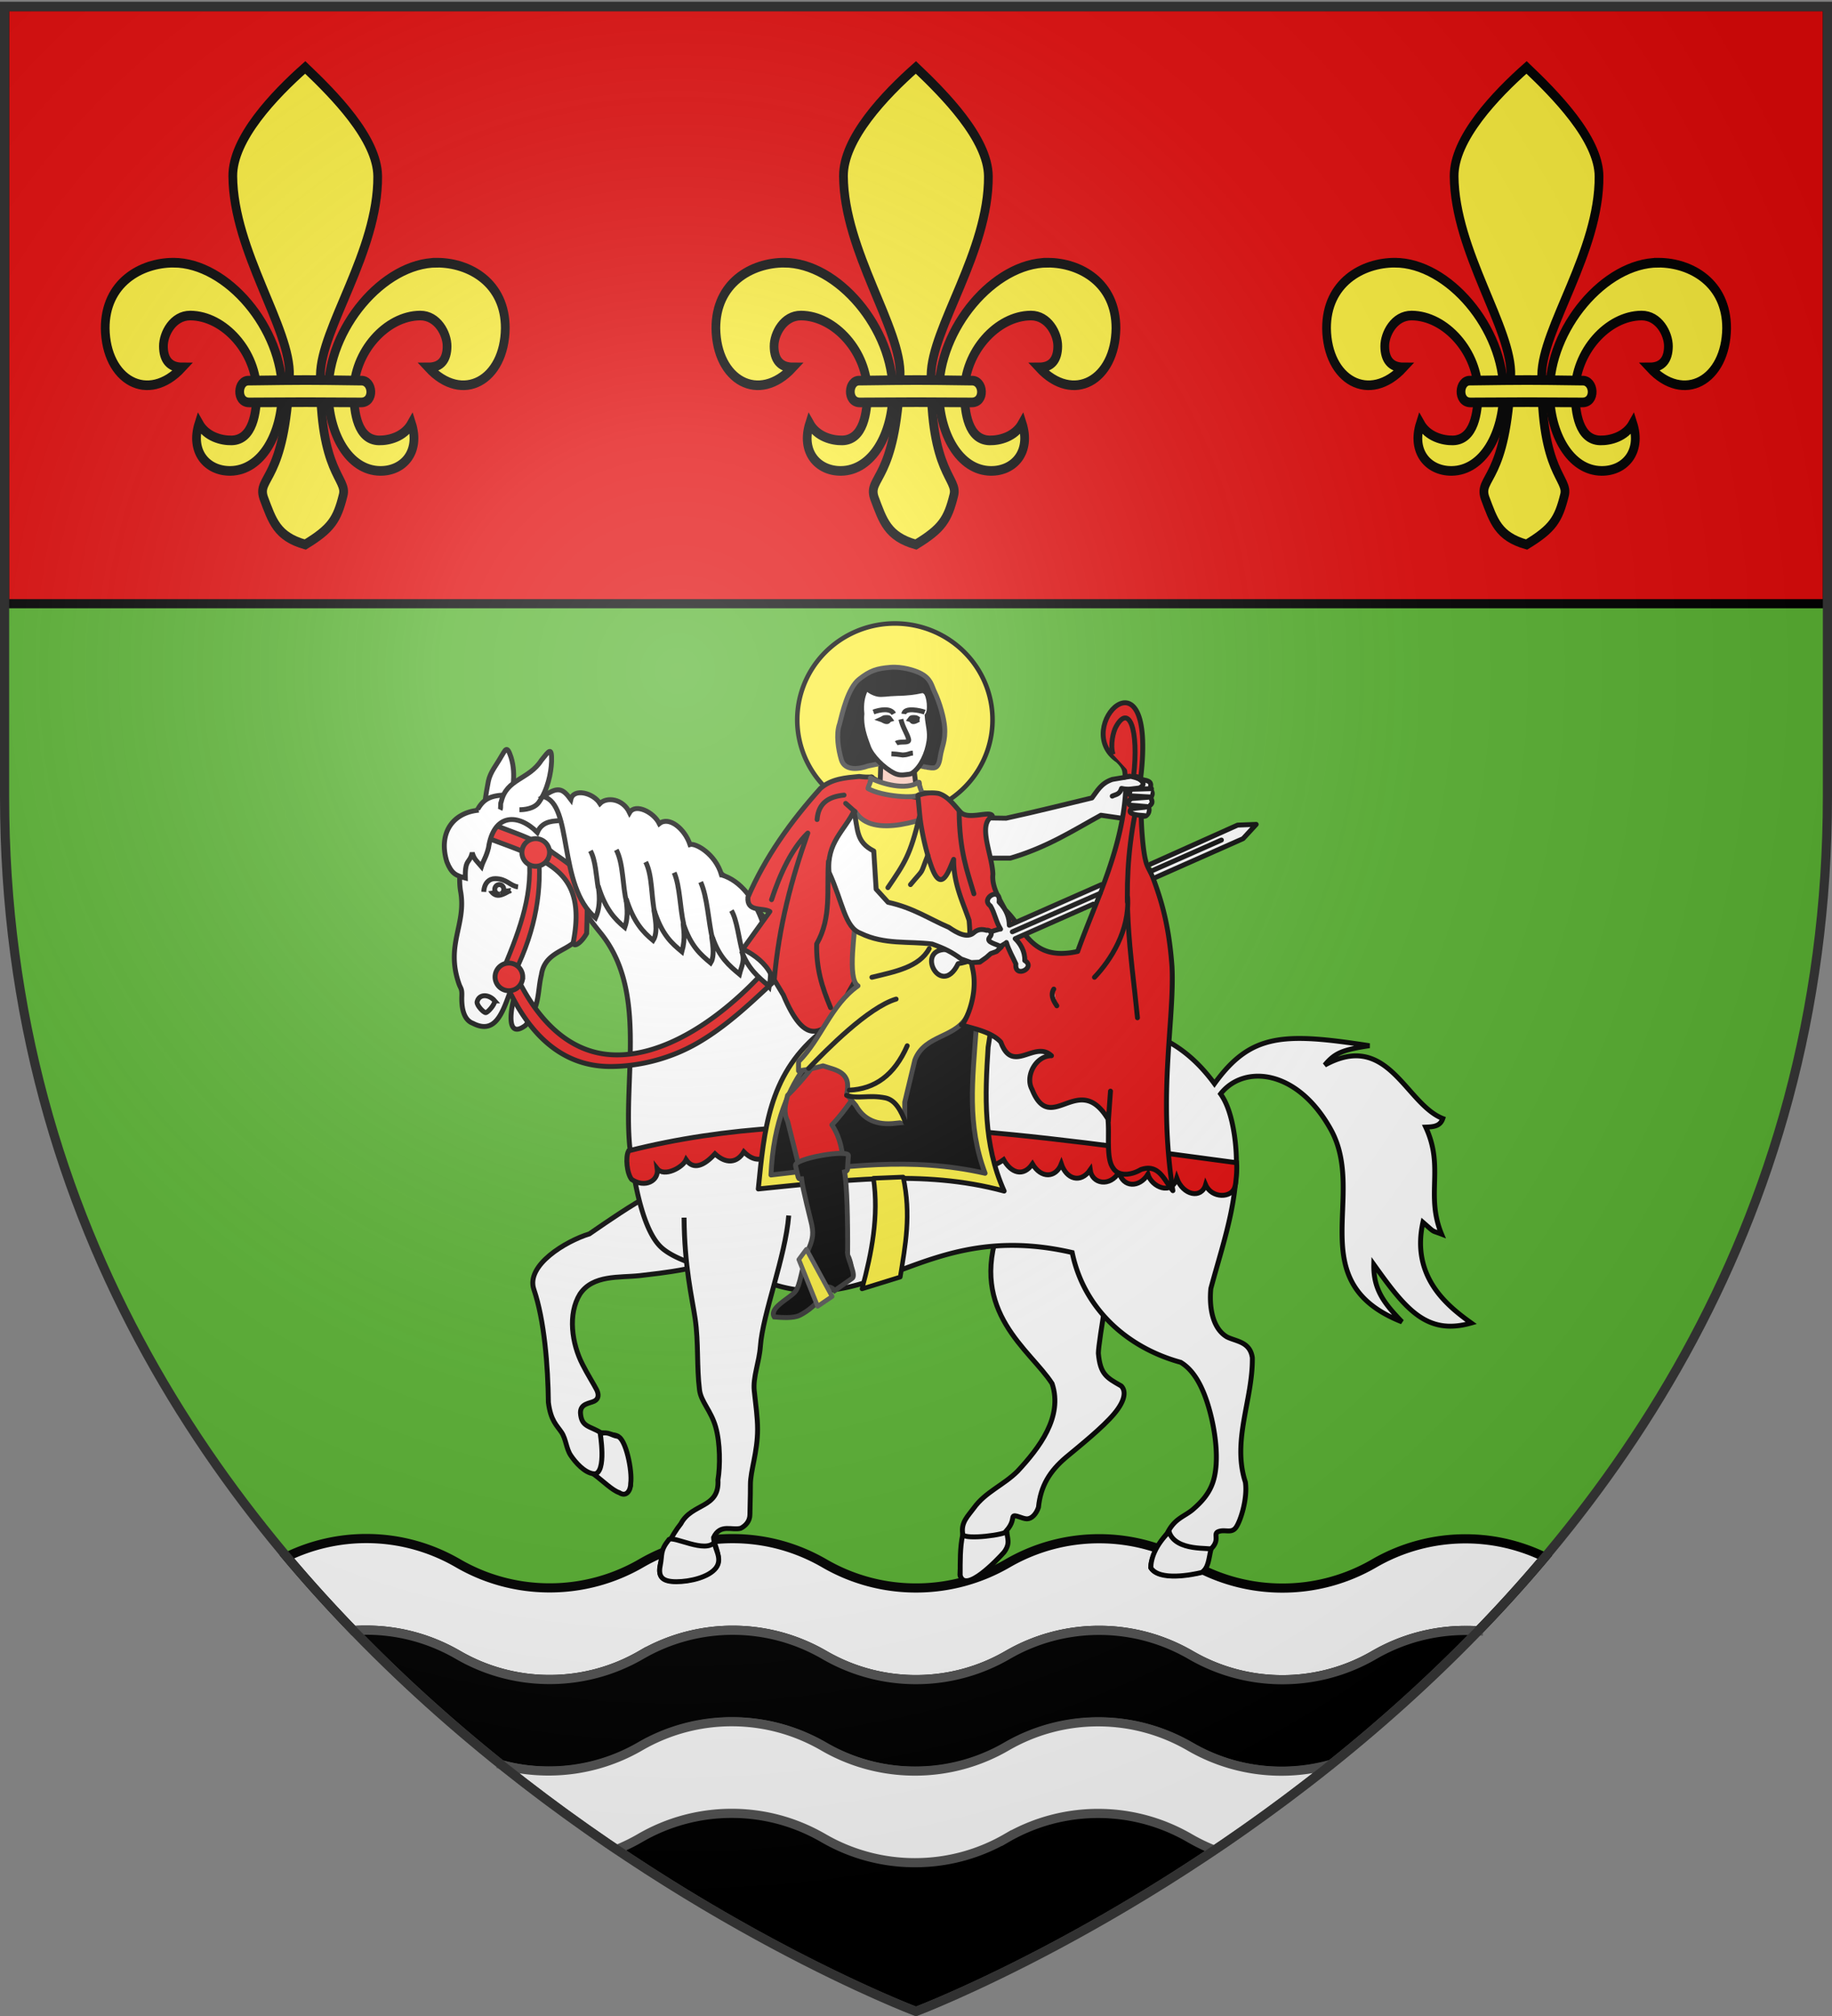
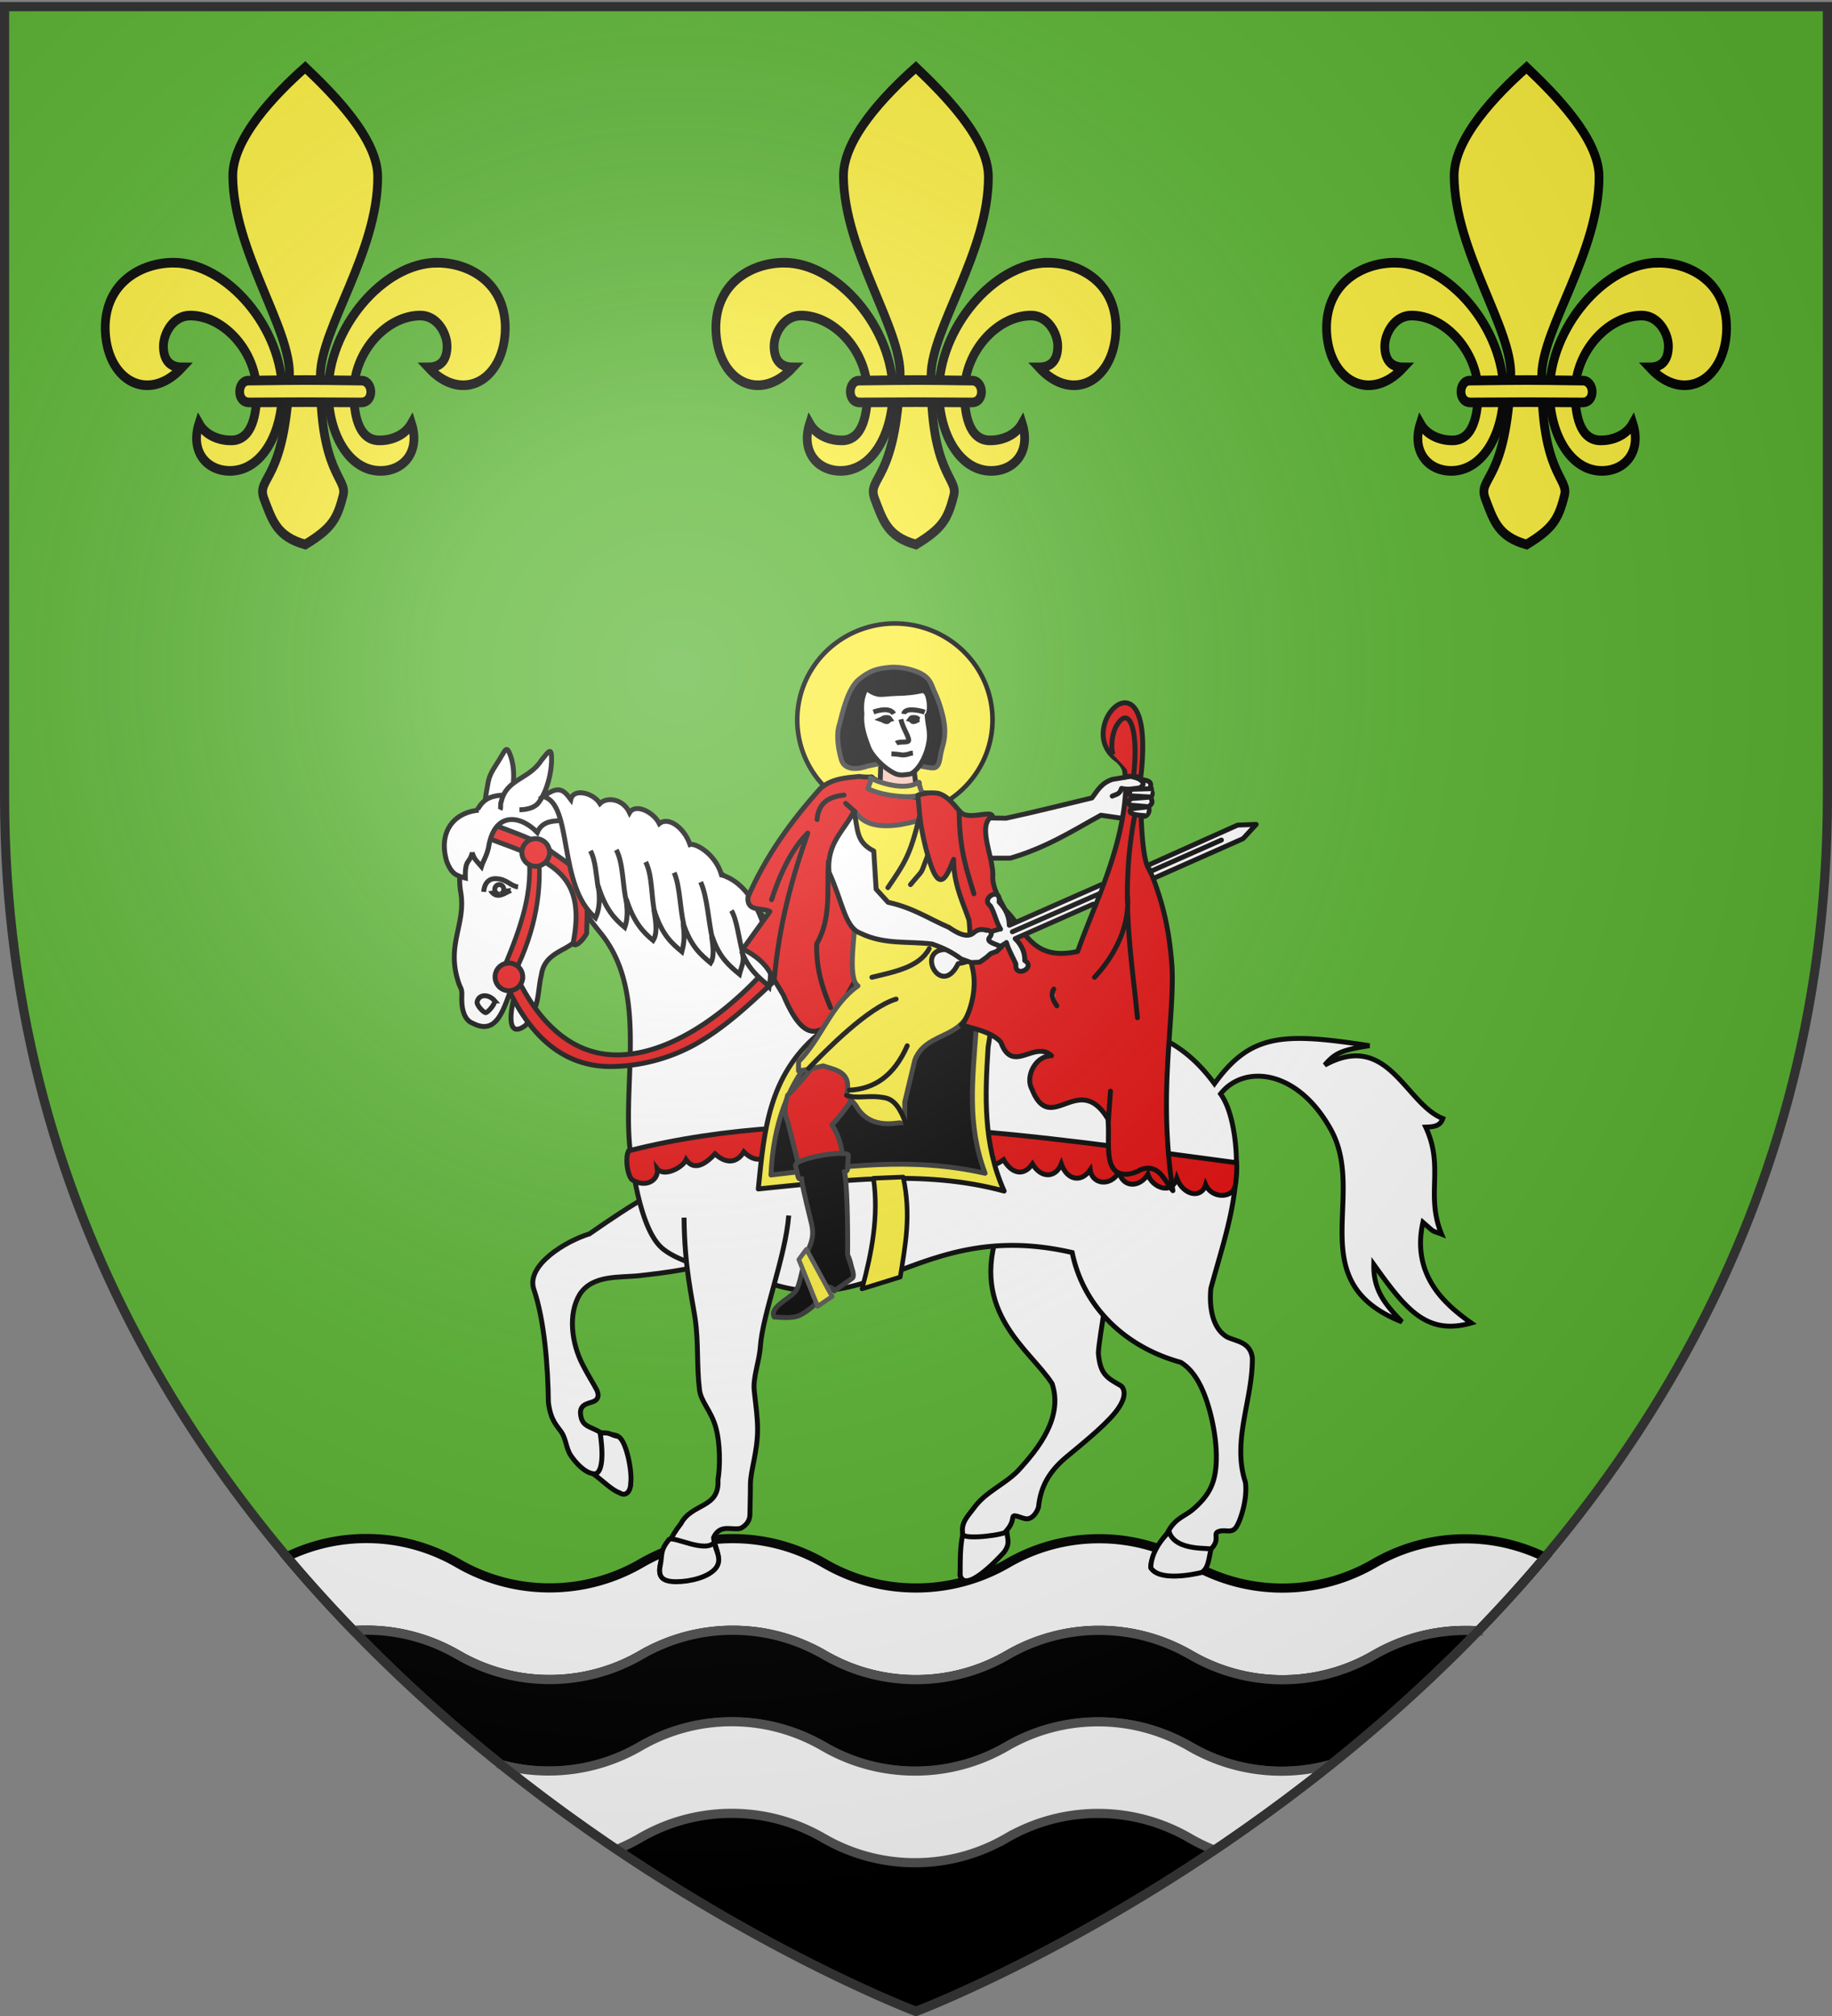
<svg xmlns="http://www.w3.org/2000/svg" xmlns:xlink="http://www.w3.org/1999/xlink" width="600" height="660" version="1.0">
  <rect width="100%" height="100%" fill="#808080" stroke="none" />
  <desc>Flag of Canton of Valais (Wallis)</desc>
  <defs>
    <radialGradient xlink:href="#a" id="d" cx="221.445" cy="226.331" r="300" fx="221.445" fy="226.331" gradientTransform="matrix(1.353 0 0 1.349 -77.63 -85.747)" gradientUnits="userSpaceOnUse" />
    <linearGradient id="a">
      <stop offset="0" style="stop-color:white;stop-opacity:.314" />
      <stop offset=".19" style="stop-color:white;stop-opacity:.251" />
      <stop offset=".6" style="stop-color:#6b6b6b;stop-opacity:.125" />
      <stop offset="1" style="stop-color:black;stop-opacity:.125" />
    </linearGradient>
    <path id="b" d="M2.922 27.673c0-5.952 2.317-9.844 5.579-11.013 1.448-.519 3.307-.273 5.018 1.447 2.119 2.129 2.736 7.993-3.483 9.121.658-.956.619-3.081-.714-3.787-.99-.524-2.113-.253-2.676.123-.824.552-1.729 2.106-1.679 4.108z" />
  </defs>
  <g style="display:inline">
    <path d="M300 658.5s298.5-112.32 298.5-397.772V2.176H1.5v258.552C1.5 546.18 300 658.5 300 658.5" style="fill:#5ab532;fill-opacity:1;fill-rule:evenodd;stroke:none;stroke-width:1px;stroke-linecap:butt;stroke-linejoin:miter;stroke-opacity:1;display:inline" />
-     <path d="M1.5 2.142h597v195.5H1.5z" style="opacity:1;fill:#e20909;fill-opacity:1;stroke:#000;stroke-width:3;stroke-miterlimit:4;stroke-dasharray:none;stroke-opacity:1" />
    <path d="M120 503.688a59.56 59.56 0 0 0-26.062 5.968c7.099 8.446 14.42 16.486 21.843 24.156a60 60 0 0 1 4.219-.125c10.94 0 21.166 2.973 30 8.094a59.6 59.6 0 0 0 30 8.063c10.94 0 21.165-2.941 30-8.063a59.6 59.6 0 0 1 30-8.062c10.94 0 21.165 2.972 30 8.093a59.6 59.6 0 0 0 30 8.063c10.94 0 21.165-2.94 30-8.062a59.6 59.6 0 0 1 30-8.063c10.94 0 21.165 2.972 30 8.094a59.6 59.6 0 0 0 30 8.062c10.94 0 21.165-2.94 30-8.062a59.6 59.6 0 0 1 30-8.063c1.4 0 2.782.029 4.156.125 7.415-7.658 14.72-15.693 21.813-24.125-7.863-3.81-16.652-6-25.969-6a59.6 59.6 0 0 0-30 8.063 59.6 59.6 0 0 1-30 8.062 59.6 59.6 0 0 1-30-8.062c-8.835-5.122-19.06-8.094-30-8.094a59.6 59.6 0 0 0-30 8.063 59.6 59.6 0 0 1-30 8.062 59.6 59.6 0 0 1-30-8.062c-8.835-5.122-19.06-8.094-30-8.094a59.6 59.6 0 0 0-30 8.062 59.6 59.6 0 0 1-30 8.063 59.6 59.6 0 0 1-30-8.063c-8.834-5.121-19.06-8.093-30-8.094z" style="fill:#fff;fill-opacity:1;fill-rule:evenodd;stroke:#000;stroke-width:3;stroke-linecap:butt;stroke-linejoin:miter;stroke-opacity:1;display:inline" />
    <path d="M120 533.688c-1.42 0-2.824.027-4.219.125 15.814 16.34 32.154 30.94 48.313 43.875A59.7 59.7 0 0 0 180 579.844c10.94 0 21.165-2.941 30-8.063a59.6 59.6 0 0 1 30-8.062c10.94 0 21.165 2.972 30 8.093a59.6 59.6 0 0 0 30 8.063c10.94 0 21.165-2.94 30-8.062a59.6 59.6 0 0 1 30-8.063c10.94 0 21.165 2.972 30 8.094a59.6 59.6 0 0 0 30 8.062c5.47 0 10.753-.75 15.781-2.125 16.172-12.938 32.546-27.526 48.375-43.875a59 59 0 0 0-4.156-.125 59.6 59.6 0 0 0-30 8.063 59.6 59.6 0 0 1-30 8.062 59.6 59.6 0 0 1-30-8.062c-8.835-5.122-19.06-8.094-30-8.094a59.6 59.6 0 0 0-30 8.063 59.6 59.6 0 0 1-30 8.062 59.6 59.6 0 0 1-30-8.062c-8.835-5.122-19.06-8.094-30-8.094a59.6 59.6 0 0 0-30 8.062 59.6 59.6 0 0 1-30 8.063 59.6 59.6 0 0 1-30-8.063c-8.834-5.121-19.06-8.093-30-8.093zM240 587.719a59.6 59.6 0 0 0-30 8.062 59.8 59.8 0 0 1-13.75 5.813C252.97 640.785 300 658.5 300 658.5s46.993-17.711 103.688-56.875A59.9 59.9 0 0 1 390 595.844c-8.835-5.122-19.06-8.094-30-8.094a59.6 59.6 0 0 0-30 8.063 59.6 59.6 0 0 1-30 8.062 59.6 59.6 0 0 1-30-8.062c-8.835-5.122-19.06-8.094-30-8.094z" style="fill:#000;fill-opacity:1;fill-rule:evenodd;stroke:#555;stroke-width:3;stroke-linecap:butt;stroke-linejoin:miter;stroke-opacity:1;display:inline" />
    <path d="M239.656 563.656a59.6 59.6 0 0 0-30 8.063 59.6 59.6 0 0 1-30 8.062c-5.342 0-10.512-.684-15.437-2a573 573 0 0 0 37.719 27.719 60 60 0 0 0 7.718-3.781 59.6 59.6 0 0 1 30-8.063c10.94 0 21.166 2.972 30 8.094a59.6 59.6 0 0 0 30 8.063c10.94 0 21.166-2.941 30-8.063a59.6 59.6 0 0 1 30-8.062c10.94 0 21.166 2.972 30 8.093a60 60 0 0 0 8.063 3.907c12.368-8.321 25.27-17.678 38.312-28.125a59.6 59.6 0 0 1-16.375 2.28 59.6 59.6 0 0 1-30-8.062c-8.834-5.121-19.06-8.093-30-8.093a59.6 59.6 0 0 0-30 8.062 59.6 59.6 0 0 1-30 8.063 59.6 59.6 0 0 1-30-8.063c-8.834-5.122-19.06-8.094-30-8.094z" style="fill:#fff;fill-opacity:1;fill-rule:evenodd;stroke:#555;stroke-width:3;stroke-linecap:butt;stroke-linejoin:miter;stroke-opacity:1;display:inline" />
  </g>
  <g style="display:inline">
    <path d="M295.034 266.65a31.976 31.544 0 1 1 1.267-.263" style="opacity:1;fill:#fcef3c;fill-opacity:1;stroke:#000;stroke-width:1.5;stroke-linejoin:round;stroke-miterlimit:4;stroke-dasharray:none;stroke-opacity:1" transform="translate(4)" />
    <path d="M323.207 402.192c-9.984 27.379 10.322 39.735 17.372 50.79 3.613 10.933-4.263 21.07-11.317 28.671-4.518 4.521-10.567 6.806-14.335 12.072-1.906 2.603-4.195 4.61-3.652 8.307.65 4.424-.875 8.984-.875 13.573 1.594 6.064 12.154-5.116 14.335-7.545 2.264-3.018-.773-5.12.755-6.79 2.339-2.556 2.021-4.226 2.32-4.78.454-.842 3.018.755 4.527.755s3.018-1.51 3.772-3.773c.702-6.995 3.665-11.814 8.997-16.346 4.527-3.772 12.072-9.808 15.845-14.335 3.772-4.527 3.772-7.545 2.263-9.054-4.811-2.738-6.885-3.8-7.487-10.691 0-3.773 4.592-29.998 6.1-36.034M226.866 385.726c-10.414-.682-24.43 8.989-37.847 18.23-7.707 2.346-20.87 10.28-18.169 18.185 3.455 10.114 4.62 25.176 4.75 36.97.754 6.035 2.795 7.544 4.304 9.808 1.509 2.263 1.509 5.281 3.018 7.545 1.509 2.263 4.527 5.726 7.545 6.036 3.753.385 6.036 5.281 8.3 6.036 2.263.754 3.772-.755 3.772-3.018-1.792-4.72-1.198-11.433-4.255-15.386-1.137-.569-3.285-.54-5.567-1.138-3.667-2.249-6.332-1.774-6.611-6.508 0-3.018 3.017-3.018 4.526-3.773 1.51-.754 1.51-2.263.755-3.772s-3.1-5.25-4.61-8.269c-3.488-6.787-4.884-16.46-.837-23.022 4.26-6.375 12.85-5.3 19.617-6.036 6.035-.755 23.588-2.264 30.748-8.007M154.435 269.347c0-4.527.573-8.902 1.509-13.581.592-2.959 2.716-5.424 4.05-7.823 1.611-2.59 1.996-4.221 3.394.028 1.84 6.018.1 11.234.1 16.849" class="Silber Rand2" style="fill:#fff;fill-opacity:1;fill-rule:evenodd;stroke:#000;stroke-width:1.606;stroke-linecap:butt;stroke-linejoin:miter;stroke-miterlimit:4;stroke-dasharray:none;stroke-opacity:1;display:inline" transform="translate(4)" />
    <path d="M166.75 260.281c-2.263 0-5.299.023-7.562 1.531-2.264 1.51-3.773 4.532-5.282 9.813s-4.314 12.931-3.031 20.344c1.873 10.825-5.045 17.29-.531 30.187.498 1.423 1.002 1.523.906 3.906-.108 2.695.137 7.648 3.594 8.938 7.184 3.716 9.575-3.02 12.094-9.906 1.645-4.577 3.842-3.216 1.937 0-1.52 4.129-3.534 15.566 3.156 10.656 1.51-1.509 2.996-4.545 3.75-7.562.755-3.018.777-6.014 1.531-9.032 1.447-10.295 15.04-6.96 12.813-18.125a16.3 16.3 0 0 0-.406-5.094c-3.421-5.5-1.068-4.449 0 0 1.325 2.132 3.473 5.196 6.969 9.5 15.362 18.917 7.433 46.75 9.53 69.657 1.51 12.826 4.527 28.187 10.563 33.469 6.036 5.28 20.647 8.299 32.719 10.562 35.903 14.384 52.17-20.503 101.656-9.062 3.714 18.144 17.72 31.06 35.531 35.937 3.773 2.263 6.8 6.799 9.063 14.344s3.763 18.084 1.5 24.875c-1.307 3.92-3.85 6.609-6.656 9.031-2.953 2.415-5.912 2.854-8.344 7.781-3.28 4.067-5.375 8.627-5.375 11.125 2.724 4.433 13.696 2.246 16.688 1.5 2.263-1.509.733-5.4 3-7.531 3.21-3.018.57-4.933 2.437-5.687 2.212-.895 4.366.763 5.875-1.5s3.754-9.438 3-14.72c-4.464-13.634 2.458-27.073 2.281-40.718-.754-5.281-5.294-5.304-8.312-6.812-4.85-2.86-5.85-9.955-5.281-15.844 4.514-16.848 10.608-32.695 7.562-51.219-.764-4.648-2.056-9.281-4.375-12.5 7.49-9.617 25.08-8.3 36.125 11.688 11.945 21.614-9.907 49.871 23.281 62.937-5.532-5.798-9.391-10.32-9.219-18.781 10.317 14.433 17.19 23.363 31.907 19.156-7.352-5.295-19.841-14.8-15.813-32.969 4.144 3.617 2.543 2.507 6.094 3.875-5.312-12.89.976-21.825-5.187-35.031 2.737-.094 4.742-.324 5.593-2.812-12.262-4.8-17.892-28.885-38.656-17.5 3.318-4.034 5.974-5.03 14.656-6.344-28.343-4.39-38.944-3.968-50.781 12.437-17.833-24.327-40.282-19.388-68.75-18.219-15.844 0-42.826.567-51.125-.187-15.9-.677-16.266-18.803-23.437-30.156-4.44-7.028-11.235-13.995-18.25-20.281-17.587-15.76-40.695-27.279-61.97-25-1.508 0-5.205-.657-7.468-.657z" style="fill:#fff;fill-opacity:1;fill-rule:evenodd;stroke:#000;stroke-width:1.606;stroke-linecap:butt;stroke-linejoin:miter;stroke-miterlimit:4;stroke-dasharray:none;stroke-opacity:1;display:inline" />
    <path d="M154.435 273.874c19.726 7.594 34.128 10.34 29.296 34.744.219 1.771 2.71-.038 4.399-3.033.521-18.015.562-18.475-11.06-26.43-5.823-4.738-13.116-6.5-19.84-9.423m7.352 48.656a73 73 0 0 0 1.711 3.512c7.836 15.023 18.123 22.675 29.868 23.394 16.654 1.019 35.84-11.102 51.684-29.037l1.777 4.934c-5.887 5.29-14.891 14.453-25.651 20.536-8.701 4.918-18.687 7.413-28.03 7.427-12.292.019-24.155-6.304-32.998-24.488-1.3-2.671-.565-5.008-1.738-8.212" style="fill:#e20909;fill-opacity:1;fill-rule:evenodd;stroke:#000;stroke-width:1.606;stroke-linecap:butt;stroke-linejoin:miter;stroke-miterlimit:4;stroke-dasharray:none;stroke-opacity:1;display:inline" transform="translate(4)" />
    <path d="M220.042 398.63c.118 16.248 2.6 26.09 3.622 33.049 1.16 7.895.466 15.678 1.438 23.389.481 3.812 3.773 6.79 5.282 12.072s1.509 12.826.754 17.353c.556 9.438-8.496 7.46-12.143 14.335-3.018 3.773-6.035 9.809-6.79 13.581s.755 5.281 5.281 5.281c4.527 0 10.705-1.508 12.969-4.526s-.755-7.545-.755-9.809c2.178-4.627 6.002-2.233 8.888-3.018 1.51-.754 3.018-2.263 3.018-4.527 0-2.263.166-5.281.166-9.808s2.346-10.563 2.346-18.108c0-3.802-.596-7.988-1.09-12.558-.487-4.496 1.636-9.364 2.01-14.603.755-10.563 8.218-29.322 9.283-42.79" class="Silber Rand2" style="fill:#fff;fill-opacity:1;fill-rule:evenodd;stroke:#000;stroke-width:1.606;stroke-linecap:butt;stroke-linejoin:miter;stroke-miterlimit:4;stroke-dasharray:none;stroke-opacity:1;display:inline" transform="translate(4)" />
    <path d="M258.523 376.193c1.763 3.143 8.044 4.08 9.453-.137 1.999 3.155 7.53 4.011 9.452.715 1.454 3.543 7.964 3.561 9.185-.324 3.858 4.133 6.86 5.003 9.72.554 1.61 3.765 6.343 4.036 8.917-.1 2.057 5.004 8.422 3.923 10.525 1.645 1.412 3.757 4.565 4.296 8.916 1.118 2.461 4.373 6.435 5.741 9.453 1.396 2.911 4.89 7.633 4.572 9.452 0 1.722 5.08 6.34 6.433 9.453 1.942.617 4.672 6.52 5.662 9.452.736 1.32 5.173 6.68 5.139 9.453.71 1.25 4.204 7.821 7.039 9.452 1.285 2.087 5.64 8.074 6.844 9.453 2.122 1.976 4.581 8.587 4.45 9.579.719.321-.674.8-5.764.552-7.926-64.954-8.531-134.644-20.257-199.113-3.884-1.107 2.017-.557 7.455 1.004 9.362 4.383 2.931 8.936.45 8.38-3.488 2.23 2.792 8.28-.341 9.452-2.967 2.365 3.484 5.883 1.987 9.453-1.93 3.571 3.35 7.207 3.098 9.452-.645 4.175 4.267 8.075 2.293 9.453-1.333 2.493 4.989 7.043 4.852 9.452.43z" style="fill:#e20909;fill-opacity:1;fill-rule:evenodd;stroke:#000;stroke-width:1.606;stroke-linecap:butt;stroke-linejoin:miter;stroke-miterlimit:4;stroke-dasharray:none;stroke-opacity:1;display:inline" transform="translate(4)" />
    <path d="M159.778 265.092c.396-.79-.026-1.853.383-2.63 1.706-7.549 9.078-7.206 13.12-13.527 2.612-3.256 3.465-4.682 3.363.398-.162 3.82-1.27 9.149-4.101 13.223-1.51 2.264-4.923 2.536-6.432 2.536" class="Silber Rand2" style="fill:#fff;fill-opacity:1;fill-rule:evenodd;stroke:#000;stroke-width:1.606;stroke-linecap:butt;stroke-linejoin:miter;stroke-miterlimit:4;stroke-dasharray:none;stroke-opacity:1;display:inline" transform="translate(4)" />
    <path d="M163.08 291.55c-.975-.46-1.782-1.876-3.19-2.158-1.585-.318-3.178.102-3.335 1.885.547 1.007 1.517 2.007 2.962 1.816 1.385-.184 2.934-1.23 3.564-1.544z" class="Schwarz" style="fill:#fff;fill-opacity:1;fill-rule:evenodd;stroke:#000;stroke-width:1.606;stroke-linecap:butt;stroke-linejoin:miter;stroke-miterlimit:4;stroke-dasharray:none;stroke-opacity:1;display:inline" transform="translate(4)" />
    <path d="m161.205 316.454 3.377 1.934c7.093-14.395 9.009-27.54 7.702-39.908l-3.306-.08c2.033 13.425-2.698 25.767-7.773 38.054z" style="opacity:1;fill:#e20909;fill-opacity:1;stroke:#000;stroke-width:1.5;stroke-linejoin:round;stroke-miterlimit:4;stroke-dasharray:none;stroke-opacity:1" transform="translate(4)" />
    <path d="M158.05 327.678c-1.957-2.293-5.253-2.36-5.816.409 0 1.222 2.173 3.438 2.84 3.438s2.976-2.624 2.976-3.847z" class="Schwarz" style="fill:#fff;fill-opacity:1;fill-rule:evenodd;stroke:#000;stroke-width:1.606;stroke-linecap:butt;stroke-linejoin:miter;stroke-miterlimit:4;stroke-dasharray:none;stroke-opacity:1;display:inline" transform="translate(4)" />
    <path d="M154.435 291.981c.172-3.014 1.858-4.347 3.768-4.331 3.769.032 4.836 2.367 7.462 2.715" class="Rand2" style="fill:#fff;fill-opacity:1;fill-rule:evenodd;stroke:#000;stroke-width:1.606;stroke-linecap:butt;stroke-linejoin:miter;stroke-miterlimit:4;stroke-dasharray:none;stroke-opacity:1;display:inline" transform="translate(4)" />
    <path d="M61.623 337.199a4.868 5.159 0 1 1 .193-.043" style="fill:#fff;fill-opacity:1;stroke:#000;stroke-width:5.274;stroke-miterlimit:4;stroke-dasharray:none;stroke-opacity:1;display:inline" transform="matrix(.304 0 0 .304 145.06 190.208)" />
    <g style="fill:#fff;stroke:#000;stroke-width:2.518;stroke-miterlimit:4;stroke-dasharray:none;stroke-opacity:1">
      <path d="M182.491 187.249c-25.315 21.524-27.507 49.288-30.525 79.236 42.071-4.116 84.143-10.346 126.214 1.082-10.842-24.24-9.837-49.018-8.226-73.824l1.515-9.742-83.33-2.4z" style="fill:#fcef3c;fill-rule:evenodd;stroke:#000;stroke-width:2.518;stroke-linecap:round;stroke-linejoin:round;stroke-miterlimit:4;stroke-dasharray:none;stroke-opacity:1;display:inline" transform="matrix(.638 0 0 .638 151.39 219.225)" />
      <path d="M196.44 181.554c-4.342 7.268-35.624 22.953-37.96 77.758 37.52-4.291 71.766-9.537 109.92-.875-9.412-25.026-6.437-47.762-4.527-74.662" style="fill:#000;fill-rule:evenodd;stroke:#313131;stroke-width:2.518;stroke-linecap:round;stroke-linejoin:round;stroke-miterlimit:4;stroke-dasharray:none;stroke-opacity:1;display:inline" transform="matrix(.638 0 0 .638 151.39 219.225)" />
    </g>
    <path d="M152.802 265.228c-8.843.862-13.26 7.83-10.439 16.945 1.51 3.772 2.894 4.477 6.036 5.281-.16-6.438 1.458-4.686 2.264-8.299.618 2.24 1.583 2.82 3.018 4.527.618-1.967 1.543-3.053 2.298-6.07 1.707-11.51 9.848-11.292 15.995-5.11 1.787-4.183 6.158-3.556 7.148-3.889" class="Silber Rand2" style="fill:#fff;fill-opacity:1;fill-rule:evenodd;stroke:#000;stroke-width:1.606;stroke-linecap:butt;stroke-linejoin:miter;stroke-miterlimit:4;stroke-dasharray:none;stroke-opacity:1;display:inline" transform="translate(4)" />
    <path d="M175.981 279.081a4.527 4.527 0 1 0-9.054 0 4.527 4.527 0 0 0 9.054 0zM167.2 319.823a4.527 4.527 0 1 0-9.055 0 4.527 4.527 0 0 0 9.054 0z" class="Gold Rand2" style="fill:#e20909;fill-opacity:1;fill-rule:evenodd;stroke:#000;stroke-width:1.606;stroke-linecap:butt;stroke-linejoin:miter;stroke-miterlimit:4;stroke-dasharray:none;stroke-opacity:1;display:inline" transform="translate(4)" />
    <g style="fill:#fff;stroke:#000;stroke-width:2.518;stroke-miterlimit:4;stroke-dasharray:none;stroke-opacity:1">
      <path d="M134.291 112.173c-2.104-11.119-11.872-17.607-14.712-17.007-1.979-8.383-9.434-15.632-14.711-12.116-2.381-6.199-11.32-11.693-14.712-7.001-2.783-7.597-10.996-9.2-14.712-6.059-2.984-5.879-12.879-9.231-14.711-3.434-3.568-5.849-5.835-7.563-13.941-2.788 14.923 5.33 2.994 46.104 21.045 64.518 3.426-6.106 3.019-12.97 2.837-16.286 2.576 12.257 6.93 17.747 11.662 22.48 2.808-6.166 1.851-11.997 2.076-14.555 2.733 12.336 7.087 17.826 11.82 22.558 3.248-4.125 1.876-12.429 1.878-15.685 2.854 13.32 7.586 18.052 12.319 22.784 2.685-7.178 1.775-11.557 1.985-14.557 2.747 12.19 7.48 16.923 12.212 21.656 3.53-4.506.791-16.932 2.205-12.675 2.527 10.309 7.26 15.041 11.992 19.773 1.308-3.765 3.656-6.749 2.16-11.71 2.573 9.344 7.305 14.077 12.037 18.81l.432.65c4.959-17.6.422-51.45-19.16-59.356z" style="fill:#fff;fill-opacity:1;fill-rule:evenodd;stroke:#000;stroke-width:2.518;stroke-linecap:butt;stroke-linejoin:miter;stroke-miterlimit:4;stroke-dasharray:none;stroke-opacity:1;display:inline" transform="matrix(.635 -.058 .058 .635 144.53 222.988)" />
      <path d="M70.587 113.131c-.463-6.722-.036-14.355-2.23-19.4m16.052 27.744c-1.316-8.377.26-19.677-2.775-27.035m16.693 34.055c-1.05-8.824.613-19.164-2.23-26.472m16.527 33.584c-1.163-8.29-.096-19.658-2.453-26.796m16.537 36.115c-1.383-9.73-.616-21.749-3.42-30.073m18.144 37.969c-1.287-7.06-1.327-16.98-3.759-21.963" style="fill:#fff;fill-opacity:1;fill-rule:evenodd;stroke:#000;stroke-width:2.518;stroke-linecap:butt;stroke-linejoin:miter;stroke-miterlimit:4;stroke-dasharray:none;stroke-opacity:1;display:inline" transform="matrix(.635 -.058 .058 .635 144.53 222.988)" />
    </g>
    <g style="fill:#fff;stroke:#000;stroke-width:2.518;stroke-miterlimit:4;stroke-dasharray:none;stroke-opacity:1">
      <path d="M129.508 447.731c-4.709 5.868-20.684-3.194-23.351-1.409-4.733 5.916-3.338 7.503-4.52 13.418-1.184 5.916 1.182 8.282 8.281 8.282s16.786-2.366 20.335-7.099c3.55-4.732-.745-9.642-.745-13.192zM279.587 442.123c0 1.708-21.24 4.564-22.672 1.68-1.432 6.75-1.3 13.87-1.3 20.95 2.499 9.507 19.059-8.024 22.479-11.832 3.55-4.732 1.493-7.249 1.493-10.798z" class="Silber Rand2" style="fill:#fff;fill-opacity:1;fill-rule:evenodd;stroke:#000;stroke-width:2.518;stroke-linecap:butt;stroke-linejoin:miter;stroke-miterlimit:4;stroke-dasharray:none;stroke-opacity:1;display:inline" transform="matrix(.638 0 0 .638 151.39 219.225)" />
      <path d="M384.353 451.437c.423-1.185-18.187 1.443-21.516-9.046-7.1 7.099-9.356 13.778-9.356 18.51 4.272 6.951 21.449 3.536 26.14 2.367 3.55-2.366 3.55-7.099 4.732-11.831z" style="fill:#fff;fill-opacity:1;fill-rule:evenodd;stroke:#000;stroke-width:2.518;stroke-linecap:butt;stroke-linejoin:miter;stroke-miterlimit:4;stroke-dasharray:none;stroke-opacity:1;display:inline" transform="matrix(.638 0 0 .638 151.39 219.225)" />
      <path d="M70.831 391.892c-.25-1.13 3.708 20.632-3.282 20.947 4.732 3.55 9.464 8.282 13.014 9.465 3.768 2.496 5.915-1.183 5.915-4.732.911-6.526-2.534-22.96-6.672-24.127-3.46-.527-4.242-2.47-8.975-1.553z" class="Silber Rand2" style="fill:#fff;fill-opacity:1;fill-rule:evenodd;stroke:#000;stroke-width:2.518;stroke-linecap:butt;stroke-linejoin:miter;stroke-miterlimit:4;stroke-dasharray:none;stroke-opacity:1;display:inline" transform="matrix(.638 0 0 .638 151.39 219.225)" />
    </g>
    <path d="M297.01 256.146c-4.007 2.162-10.246 1.909-15.649-1.745l-1.074 3.511c4.52 4.634 11.538 3.848 17.268 1.92z" style="fill:#fff;fill-rule:evenodd;stroke:#000;stroke-width:1.606;stroke-linecap:round;stroke-linejoin:round;stroke-miterlimit:4;stroke-dasharray:none;stroke-opacity:1;display:inline" transform="translate(4)" />
    <path d="m312.038 267.668.781 13.277h14.058c12.143-3.56 20.476-9.026 29.677-14.058l6.737.977 7.607-.635c.578-.02 2.009-1.27 1.22-3.173 1.973-1.229.93-2.15.78-3.026.976-1.22.262-2.067-.194-2.929.318-1.268.503-2.322-1.953-2.733l-4.4-1.22-6.087 1.024c-3.709 1.27-4.893 3.802-6.638 6.053-9.253 2.213-17.926 4.426-28.116 6.639z" style="fill:#fff;fill-rule:evenodd;stroke:#000;stroke-width:1.606;stroke-linecap:round;stroke-linejoin:round;stroke-miterlimit:4;stroke-dasharray:none;stroke-opacity:1;display:inline" transform="translate(4)" />
    <path d="M266.505 343.83c-3.992 4.917-7.55 9.851-12.564 14.772-.717 2.807-1.438 5.614 0 8.421 3.13 12.35 6.26 25.29 9.389 37.967l-3.038 8.836-1.38 6.903-6.075 7.179-1.657.828c-.385.9.341 1.355 1.795 1.519l4.694-.966 9.94-9.25 5.523-1.381c2.306-2.122 1.794-4.556.828-7.041l-1.104-1.243-.829-8.836c-.258-10.97 2.385-24.655-3.59-33.272 4.235-4.298 8.468-11.092 12.702-16.706z" style="fill:#e20909;fill-rule:evenodd;stroke:#313131;stroke-width:1.606;stroke-linecap:round;stroke-linejoin:round;stroke-miterlimit:4;stroke-dasharray:none;stroke-opacity:1;display:inline" transform="translate(4)" />
    <path d="M240.964 293.713c-.417 4.999 4.651 3.294 7.179 4.694l-8.836 12.288c4.05 2.04 7.268 4.635 9.112 8.145l4.142 6.903c7.058 16.793 11.955 11.965 16.97 8.334 9.103-24.206 55.978-76.696 27.03-74.431-9.822-.459-15.694-1.698-14.994-5.014l-.63 3.745c-.21-5.822 3.243-3.331-3.525-4.18-4.473.422-8.987.695-12.702 3.897-9.82 10.92-18.128 22.597-23.746 35.62" style="fill:#e20909;fill-rule:evenodd;stroke:#000;stroke-width:1.606;stroke-linecap:round;stroke-linejoin:round;stroke-miterlimit:4;stroke-dasharray:none;stroke-opacity:1;display:inline" transform="translate(4)" />
    <path d="m284.152 259.143 12.281 1.954-1.954-16.746-9.769-.838z" style="fill:#f7c5b4;fill-opacity:1;fill-rule:evenodd;stroke:#000;stroke-width:1.606;stroke-linecap:butt;stroke-linejoin:miter;stroke-miterlimit:4;stroke-dasharray:none;stroke-opacity:1" transform="translate(4)" />
    <path d="M276.217 299.85c.003 4.018-2.917 20.72.785 22.886-8.97 6.349-12.014 17.394-19.471 24.82v3.038c3.948-.552 5.82-1.104 8.007-1.657 4.274 1.433 9.514 1.9 7.732 9.388l3.037 3.59c2.449 4.395 6.599 6.662 13.254 5.799l2.761-.277v-6.626l3.314-13.806c3.32-8.602 13.88-7.003 17.42-15.011 11.215-15.896 4.38-36.336-3.469-53.65-4.258-7.424-10.903-14.847-12.774-22.27-3.96 2.838-12.138.51-15.751-1.38.386 1.126-.656 2.473-.773 3.455 4.563 2.634 15.747 3.376 16.687 1.986l10.813 4.242c-8.085 3.845-26.19 10.563-31.65 1.307z" style="fill:#fcef3c;fill-rule:evenodd;stroke:#313131;stroke-width:1.606;stroke-linecap:round;stroke-linejoin:round;stroke-miterlimit:4;stroke-dasharray:none;stroke-opacity:1;display:inline" transform="translate(4)" />
    <path d="M364.688 258.463c-.532 10.656-3.485 20.809-7.031 30.442a326 326 0 0 1-2.557 6.685c-2.18 5.545-4.37 10.856-6.148 15.89-15.321 3.425-17.277-7.544-23.771-13.625-1.741-3.46-4.419-7.364-4.004-11.597-.129-6.344-5.196-16.322-.138-19.052-.5-2.093-7.987 1.468-10.493-1.381-2.145-2.31-4.052-5.136-7.179-6.075a13.2 13.2 0 0 0-6.753.66l.703 7.353c.953 7.596 3.298 15.475 4.639 18.087 2.824 5.502 4.927-1.173 6.383-4.516-.109 7.919 3.084 14.118 5.045 19.967.549 5.09.014 10.92 1.158 15.868 2.154 9.317-3.23 19.066-3.683 18.32 3.008 1.078 9.843 2.15 12.941 5.717 3.848 10.692 11.045-.811 16.567 4.418-5.176-.001-8.73 6.764-6.35 11.045 6.159 15.474 15.147-6.34 24.85 9.664.546 5.346-.656 12.79 1.657 16.015 1.77 2.92 5.955 2.441 9.112.552 5.947-2.053 7.626 3.482 10.493 6.903-4.933-31.933.522-55.53-.276-73.172-.984-14.068-3.669-22.301-6.196-29.147-.672-1.82-1.722-3.284-2.262-5.042-1.391-4.53-2.105-18.2-1.413-24.549" style="fill:#e20909;fill-rule:evenodd;stroke:#000;stroke-width:1.606;stroke-linecap:round;stroke-linejoin:round;stroke-miterlimit:4;stroke-dasharray:none;stroke-opacity:1;display:inline" transform="translate(4)" />
    <g style="fill:#fff;stroke:#000;stroke-width:2.518;stroke-miterlimit:4;stroke-dasharray:none;stroke-opacity:1">
      <path d="M320.078 120.326 280.4 138.92c2.59 2.317 5.239 6.293 5.172 11.121 6.102 3.49-5.172 9.574-4.522 1.859-1.545-3.32-4.054-7.36-5.078-10.921.18.387-15.888 10.114-24.554 11.419-8.819 19.333-24.206-10.183-2.963-6.89 7.02-5.65 24.122-11.83 24.355-11.327-2.46-3.641-3.143-8.109-5.489-11.802-5.478-3.703 5.314-10.307 4.428-2.06 4.052 3.998 5.333 7.915 5.489 11.803l46.787-21.872m24.952-11.06 44.265-21.018 9.541-.574-6.585 7.468-44.618 20.96M323.447 114.752l-44.575 20.676m106.24-49.408-35.523 16.66" style="fill:#fff;fill-rule:evenodd;stroke:#000;stroke-width:2.518;stroke-linecap:round;stroke-linejoin:round;stroke-miterlimit:4;stroke-dasharray:none;stroke-opacity:1;display:inline" transform="matrix(.638 .014 -.014 .638 155.528 214.743)" />
    </g>
    <path d="M275.67 265.548c1.422 6.084.542 10.042 6.495 13.054l.781 12.496 3.905 4.295c8.394 1.856 13.37 5.421 19.915 8.2 2.668 1.848 6.007 3.692 8.14 1.773 1.35-1.213 2.75-1.238 4.228-.786.337-.314 2.574.505.91 2.353-1.197 1.659 2.483 2.099 3.904 3.104l-1.562 1.457-1.905.69-1.471 1.296-2.124 1.505-2.8.148-3.296-1.185c-3.153-2.308-5.308-3.382-9.49-4.887-7.81-1-15.62.284-23.43-3.515-5.236-1.93-5.812-10.08-10.36-19.996-.85-9.642 5.08-13.634 8.16-20.002" style="fill:#fff;fill-rule:evenodd;stroke:#000;stroke-width:1.606;stroke-linecap:round;stroke-linejoin:round;stroke-miterlimit:4;stroke-dasharray:none;stroke-opacity:1;display:inline" transform="translate(4)" />
    <path d="M260.568 272.728c-5.196 14.684-9.507 30.254-11.045 48.597M248.695 294.541c2.87-8.716 6.635-16.633 11.713-21.668M267.333 281.978c-.641 9.07 1.119 18.324-3.865 27.06-.153 8.176 1.763 14.144 4.556 20.847M368.532 333.198c-2.02-20.96-5.854-40.652-.829-66.545" style="fill:#e20909;fill-rule:evenodd;stroke:#000;stroke-width:1.606;stroke-linecap:round;stroke-linejoin:round;stroke-miterlimit:4;stroke-dasharray:none;stroke-opacity:1;display:inline" transform="translate(4)" />
    <path d="M354.45 319.945c5.356-5.592 11.538-15.38 10.855-26.173" style="fill:#e20909;fill-rule:evenodd;stroke:#000;stroke-width:1.606;stroke-linecap:round;stroke-linejoin:round;stroke-miterlimit:4;stroke-dasharray:none;stroke-opacity:1;display:inline" transform="translate(4)" />
    <path d="m359.004 366.885.692-9.664" style="fill:#fff;fill-rule:evenodd;stroke:#000;stroke-width:1.606;stroke-linecap:round;stroke-linejoin:round;stroke-miterlimit:4;stroke-dasharray:none;stroke-opacity:1;display:inline" transform="translate(4)" />
    <path d="M300.33 310.557c-3.276 6.112-11.232 7.544-18.776 9.388M289.489 327.081c-9.103 2.679-22.882 16.666-28.645 22.685M297.146 267.341c-3.064 12.777-4.891 15.216-10.348 23.257M299.873 279.995c-2.789 7.103-.899 3.821-5.68 9.616" style="fill:#fcef3c;fill-rule:evenodd;stroke:#000;stroke-width:1.606;stroke-linecap:round;stroke-linejoin:round;stroke-miterlimit:4;stroke-dasharray:none;stroke-opacity:1;display:inline" transform="translate(4)" />
    <path d="M310.132 265.549c.084 13.091 2.631 19.613 4.832 27.06M263.606 268.31c.416-5.62 4.022-7.518 8.836-8.008" style="fill:#e20909;fill-rule:evenodd;stroke:#000;stroke-width:1.606;stroke-linecap:round;stroke-linejoin:round;stroke-miterlimit:4;stroke-dasharray:none;stroke-opacity:1;display:inline" transform="translate(4)" />
    <path d="M273.27 358.602c3.795 1.299 7.022-.284 12.701.828 3.313.728 5.138 4.135 6.627 8.146" style="fill:#fcef3c;fill-rule:evenodd;stroke:#000;stroke-width:1.606;stroke-linecap:round;stroke-linejoin:round;stroke-miterlimit:4;stroke-dasharray:none;stroke-opacity:1;display:inline" transform="translate(4)" />
    <path d="M341.13 323.802c-1.487 2.314.638 4.863.991 5.485" style="fill:#fff;fill-rule:evenodd;stroke:#000;stroke-width:1.606;stroke-linecap:round;stroke-linejoin:round;stroke-miterlimit:4;stroke-dasharray:none;stroke-opacity:1;display:inline" transform="translate(4)" />
    <path d="M360.264 260.64c1.118-.583 2.423-.466 3.047-2.532 2.448.56 3.817.02 5.803-.125 2.302-1.13 1.145-2.414-.817-3.355" style="fill:none;fill-rule:evenodd;stroke:#000;stroke-width:1.606;stroke-linecap:round;stroke-linejoin:round;stroke-miterlimit:4;stroke-dasharray:none;stroke-opacity:1;display:inline" transform="translate(4)" />
    <path d="M371.219 267.083c-.597-.172-3.545-.087-4.775-.9-.521-.346-.403-.903-.009-1.346 1.985-.39 3.773-.392 5.711-.732l-6.15-.537c-.833-.911-.151-1.725.634-2.148l6.395-.488-6.639-.39c-.734-.471-.418-1.293 0-2.148l6.736-.195M270.37 411.755c-1.615.66-2.707 2.105-3.589 3.866" style="fill:#fff;fill-rule:evenodd;stroke:#000;stroke-width:1.606;stroke-linecap:round;stroke-linejoin:round;stroke-miterlimit:4;stroke-dasharray:none;stroke-opacity:1;display:inline" transform="translate(4)" />
    <path d="M274.16 356.896c8.311-.389 14.692-4.791 18.965-14.524" style="fill:#fcef3c;fill-rule:evenodd;stroke:#000;stroke-width:1.606;stroke-linecap:round;stroke-linejoin:round;stroke-miterlimit:4;stroke-dasharray:none;stroke-opacity:1;display:inline" transform="translate(4)" />
    <path d="m272.957 263.003 3.037 2.717" style="fill:#fff;fill-rule:evenodd;stroke:#000;stroke-width:1.606;stroke-linecap:round;stroke-linejoin:round;stroke-miterlimit:4;stroke-dasharray:none;stroke-opacity:1;display:inline" transform="translate(4)" />
    <path d="M273.593 410.488c.205 2.158 2.995 7.244 1.395 8.094l-5.582 3.908c-.698-.845-2.542-2.082-3.35 0-1.575 4.061-5.86 6.977-8.093 8.094s-6.173.718-8.374.558c-1.777-2.872 4.606-5.861 6.699-8.094 1.965-2.096 2.336-8.705 4.365-13.676 1.222-2.995 1.937-4.69 1.217-8.373-.238-1.218-2.98-11.622-3.365-15.085-.582.016-.843.13-1.1-.534-.505-2.185-.858-3.7-.858-3.7-.95-2.381 17.447-5.536 17.32-3.349-.116 1.364-.22 2.86-.305 4.45-.065.547-.508.741-.962.86.798 4.269 1.09 16.46.993 26.847z" style="fill:#000;fill-rule:evenodd;stroke:#313131;stroke-width:1.606;stroke-linecap:butt;stroke-linejoin:miter;stroke-miterlimit:4;stroke-dasharray:none;stroke-opacity:1;display:inline" transform="translate(4)" />
    <path d="M299.401 251.177c2.33.242 3.895 1.136 4.535-3.416.43-3.066 1.81-5.15 1.435-9.822-.232-2.883-1.553-7.792-3.291-11.405-1.022-2.125-1.153-4.392-4.792-6.195-1.696-.84-5.844-2.183-9.717-1.858-4.436.372-6.606 1.05-10.207 3.896-3.662 2.893-5.477 11.004-6.394 14.602-1.234 3.398-.405 8.45.579 11.743 1.164 3.895 6.123 3.005 8.698 2.05 10.383-2.266 10.98-1.248 19.154.405z" style="fill:#000;fill-opacity:1;fill-rule:evenodd;stroke:#313131;stroke-width:1.606;stroke-linecap:butt;stroke-linejoin:miter;stroke-miterlimit:4;stroke-dasharray:none;stroke-opacity:1;display:inline" transform="translate(4)" />
    <g style="fill:#fff;stroke:#000;stroke-width:1.656;stroke-miterlimit:4;stroke-dasharray:none;stroke-opacity:1">
      <path d="M448.672 122.995c-9.117-.116-8.744-1.722-10.19-.452-1.19 1.045-1.875 6.37-.509 7.91-.25 3.317-1.095 5.43-.65 8.54.615 4.306 2.757 8.81 5.565 10.803.743.527 1.533.471 2.354.596 1.093.167 2.439.206 3.843-.501 3.59-1.81 7.564-5.84 8.683-8.835 1.266-3.39 2.622-7.073 2.218-11.187.36-3.508-.219-5.889-1.05-7.78-.718-1.63-.912.357-4.256 1.137-1.346.314-3.63-.163-6.008-.23z" class="Silber Rand2" style="fill:#fff;fill-opacity:1;fill-rule:evenodd;stroke:#000;stroke-width:1.656;stroke-linecap:butt;stroke-linejoin:miter;stroke-miterlimit:4;stroke-dasharray:none;stroke-opacity:1;display:inline" transform="matrix(-.97 0 0 .97 728.475 107.73)" />
      <path d="M136.806 48.745c1.625.147 1.065.51 3.426.657 2.626-.32 1.964-.317 3.825-.394M140.856 37.348c-.65 2.915-2.248 4.954-2.638 6.852-.288 1.399 2.929.39 4.197 1.253m-9.6-10.508c1.53-.575 6.78-1.721 7.061.602" class="Rand2" style="fill:#fff;fill-rule:evenodd;stroke:#000;stroke-width:1.656;stroke-linecap:butt;stroke-linejoin:miter;stroke-miterlimit:4;stroke-dasharray:none;stroke-opacity:1;display:inline" transform="matrix(-.97 0 0 .97 431.68 199.253)" />
      <path d="M456.087 129.249c-2.118-.775-5.72-1.464-6.857.61" class="Rand2" style="fill:#fff;fill-rule:evenodd;stroke:#000;stroke-width:1.656;stroke-linecap:butt;stroke-linejoin:miter;stroke-miterlimit:4;stroke-dasharray:none;stroke-opacity:1;display:inline" transform="matrix(-.97 0 0 .97 728.475 107.73)" />
      <path d="M147.531 37.39c-.791-.356-.714-.628-1.573-.628-.86 0-1.035-.088-1.538.628.72.211.58.744 1.151.744.86 0 1.313-.533 1.96-.744zM134.711 37.39c.792-.356.714-.628 1.574-.628.859 0 1.034-.088 1.538.628-.72.211-.58.744-1.151.744-.86 0-1.313-.533-1.96-.744z" class="Schwarz" style="fill:#fff;fill-rule:evenodd;stroke:#000;stroke-width:1.656;stroke-linecap:butt;stroke-linejoin:miter;stroke-miterlimit:4;stroke-dasharray:none;stroke-opacity:1;display:inline" transform="matrix(-.97 0 0 .97 431.68 199.253)" />
    </g>
    <path d="M364.53 254.36c-.17-1.875.102-2.985-2.414-5.402-15.812-10.539 12.792-39.467 7.49 5.606-.946-.207-2.81-.79-5.076-.204z" style="fill:#e20909;fill-rule:evenodd;stroke:#000;stroke-width:1.606;stroke-linecap:butt;stroke-linejoin:miter;stroke-miterlimit:4;stroke-dasharray:none;stroke-opacity:1" transform="translate(4)" />
    <path d="M360.537 246.984c-.99-3.134.041-7.411.973-9.09 4.23-7.631 7.555.8 5.737 16.392" style="fill:#e20909;fill-rule:evenodd;stroke:#000;stroke-width:1.606;stroke-linecap:butt;stroke-linejoin:miter;stroke-miterlimit:4;stroke-dasharray:none;stroke-opacity:1" transform="translate(4)" />
    <path d="m260.107 409.001 8.426 15.446-4.746 3.21-6.168-15.308z" style="opacity:1;fill:#fcef3c;fill-opacity:1;stroke:#555;stroke-width:1.5;stroke-linejoin:round;stroke-miterlimit:4;stroke-dasharray:none;stroke-opacity:1" transform="translate(4)" />
    <path d="m282.062 385.744 9.738-.404c2.693 12.42.683 22.488-.963 32.738l-12.514 3.873c3.18-11.854 5.551-23.798 3.74-36.207z" style="opacity:1;fill:#fcef3c;fill-opacity:1;stroke:#000;stroke-width:1.5;stroke-linejoin:round;stroke-miterlimit:4;stroke-dasharray:none;stroke-opacity:1;display:inline" transform="translate(4)" />
    <g style="display:inline">
      <g id="c" style="fill:#fcef3c;fill-opacity:1;stroke:#000;stroke-width:2.325;stroke-miterlimit:4;stroke-dasharray:none;stroke-opacity:1">
        <g style="fill:#fcef3c;fill-opacity:1;stroke:#000;stroke-width:2.325;stroke-miterlimit:4;stroke-dasharray:none;stroke-opacity:1">
          <path d="M90.953 47.211c8.686 0 18.22 4.903 18.187 15.875-.19 12.538-11.379 18.404-20.489 9.447 3.374.004 4.969-1.9 4.99-5.103.02-3.012-2.543-7.459-7.157-7.438-9.04.042-17.716 8.839-17.687 18.594.014 4.86 1.022 11.485 6.687 11.594 2.691.052 6.706-.866 8.688-4.094 2.4 6.857-2.141 11.535-8.375 11.469-8.291-.089-13.7-8.915-13.782-19-.123-15.45 14.702-31.342 28.938-31.344zM20.797 47.211c-8.685 0-18.22 4.903-18.187 15.875.19 12.538 11.38 18.404 20.49 9.447-3.374.004-4.97-1.9-4.99-5.103-.02-3.012 2.542-7.459 7.156-7.438 9.04.042 17.716 8.839 17.688 18.594-.015 4.86-1.023 11.485-6.688 11.594-2.69.052-6.705-.866-8.687-4.094-2.4 6.857 2.14 11.535 8.375 11.469 8.29-.089 13.7-8.915 13.78-19 .125-15.45-14.7-31.342-28.937-31.344z" style="fill:#fcef3c;fill-opacity:1;fill-rule:evenodd;stroke:#000;stroke-width:2.325;stroke-linecap:butt;stroke-linejoin:miter;stroke-miterlimit:4;stroke-dasharray:none;stroke-opacity:1" transform="matrix(1.23 0 0 1.354 231.245 22.075)" />
        </g>
        <path d="M55.875 0c-8.203 6.592-19.382 17.206-19.293 26.33.179 18.187 15.583 36.934 15.084 48.284-1.121 25.545-8.726 24.328-6.869 29.43 2.315 5.583 3.506 9.376 11.078 11.31 6.909-3.826 8.486-6.034 10.084-11.893 1.24-4.205-6.25-5.16-6.057-29.028.092-11.337 15.404-29.916 15.266-48.104C75.098 17.19 63.415 6.516 55.875 0z" style="fill:#fcef3c;fill-opacity:1;fill-rule:evenodd;stroke:#000;stroke-width:2.325;stroke-linecap:butt;stroke-linejoin:miter;stroke-miterlimit:4;stroke-dasharray:none;stroke-opacity:1" transform="matrix(1.23 0 0 1.354 231.245 22.075)" />
        <path d="M40.94 75.726c-3.187-.182-3.553 5.27 0 5.274 15.185-.088 15.185-.08 29.702 0 3.816.097 3.37-5.456 0-5.274-14.517-.182-14.517-.182-29.702 0z" style="fill:#fcef3c;fill-opacity:1;fill-rule:evenodd;stroke:#000;stroke-width:2.325;stroke-linecap:butt;stroke-linejoin:miter;stroke-miterlimit:4;stroke-dasharray:none;stroke-opacity:1" transform="matrix(1.23 0 0 1.354 231.245 22.075)" />
      </g>
    </g>
    <use xlink:href="#c" width="600" height="660" style="display:inline" transform="translate(-200)" />
    <use xlink:href="#c" width="600" height="660" style="display:inline" transform="translate(200)" />
  </g>
  <g style="display:inline">
    <path d="M300 658.5s298.5-112.32 298.5-397.772V2.176H1.5v258.552C1.5 546.18 300 658.5 300 658.5" style="opacity:1;fill:url(#d);fill-opacity:1;fill-rule:evenodd;stroke:none;stroke-width:1px;stroke-linecap:butt;stroke-linejoin:miter;stroke-opacity:1" />
  </g>
  <g style="display:inline">
    <path d="M300 658.5S1.5 546.18 1.5 260.728V2.176h597v258.552C598.5 546.18 300 658.5 300 658.5z" style="opacity:1;fill:none;fill-opacity:1;fill-rule:evenodd;stroke:#313131;stroke-width:3;stroke-linecap:butt;stroke-linejoin:miter;stroke-miterlimit:4;stroke-dasharray:none;stroke-opacity:1" />
  </g>
</svg>